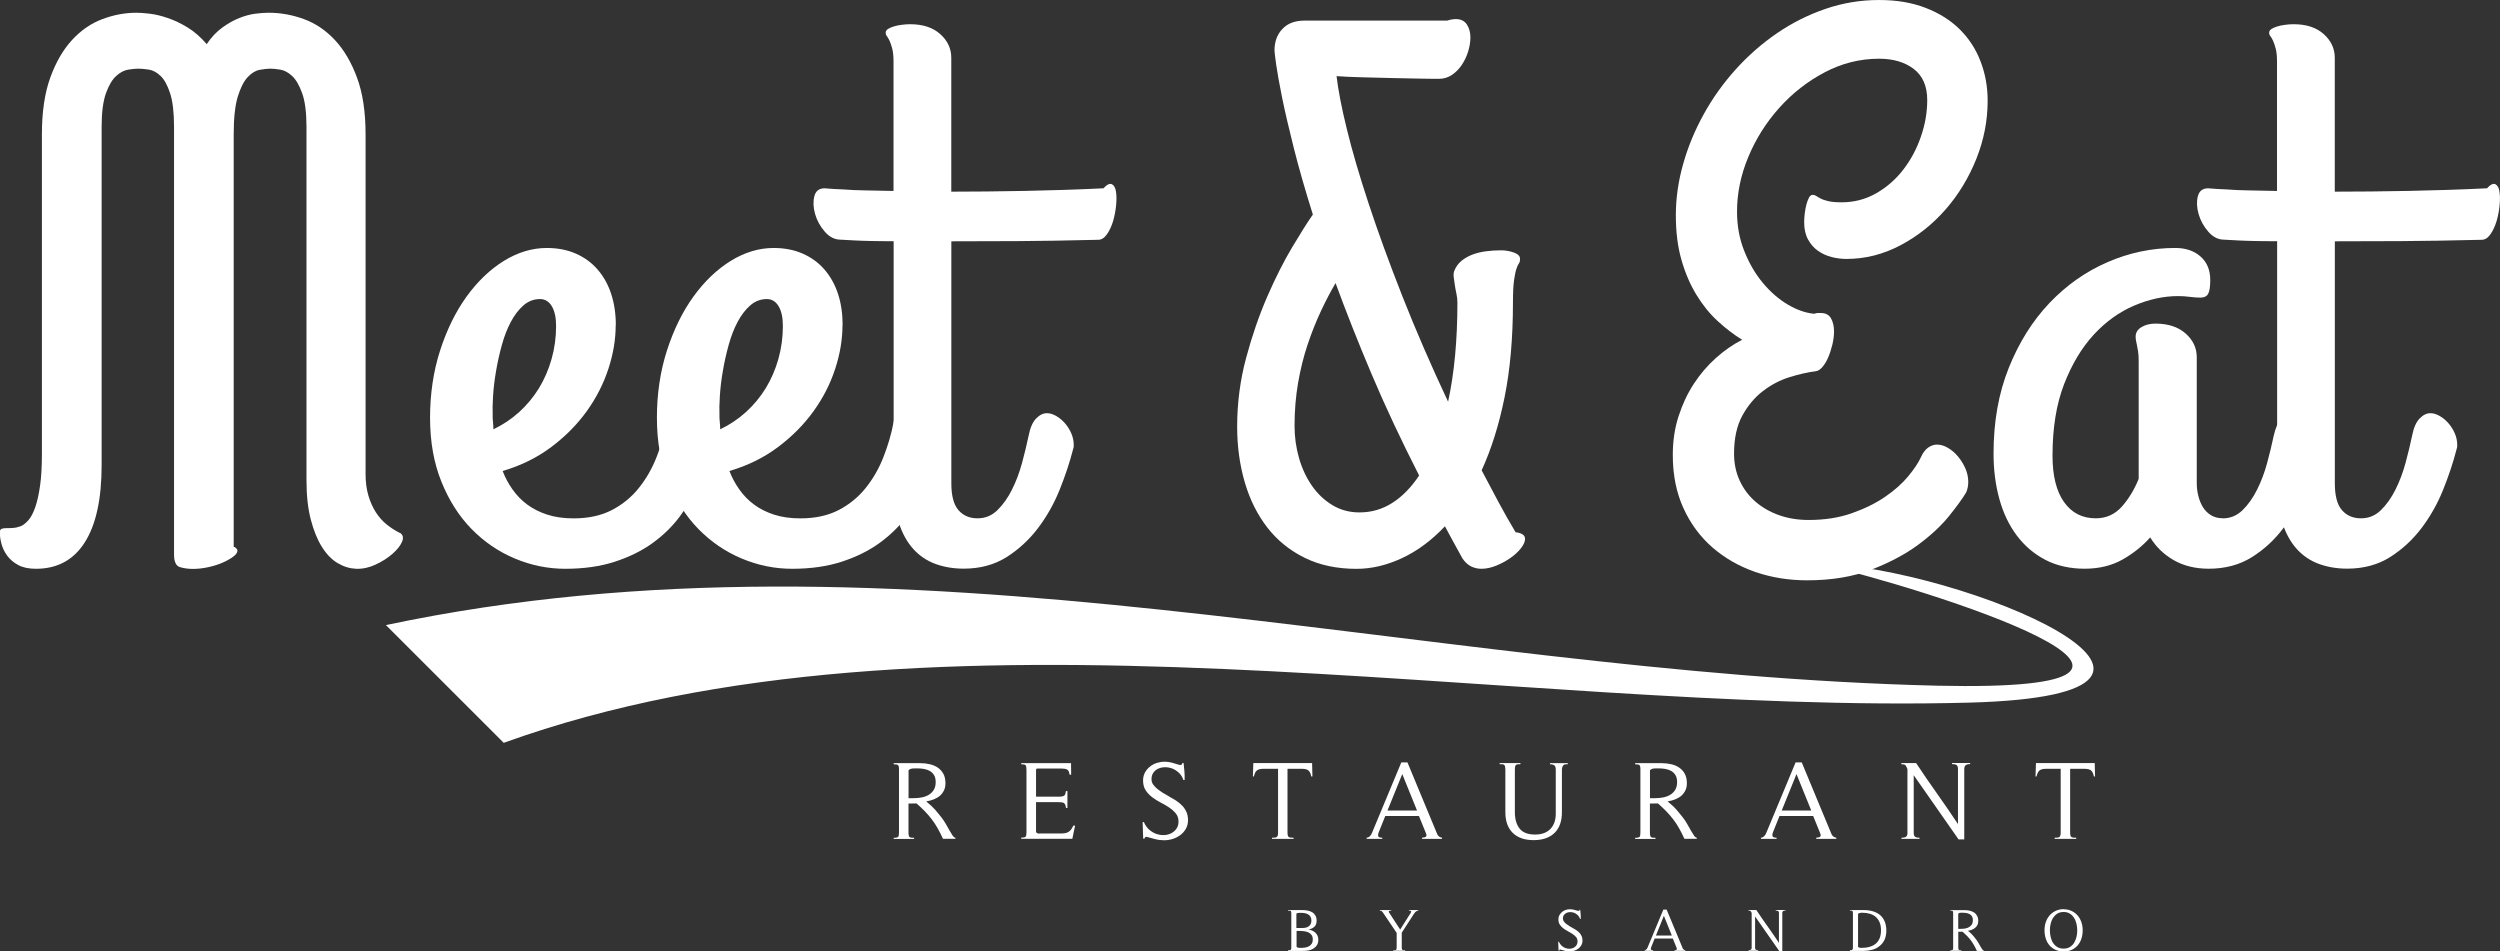
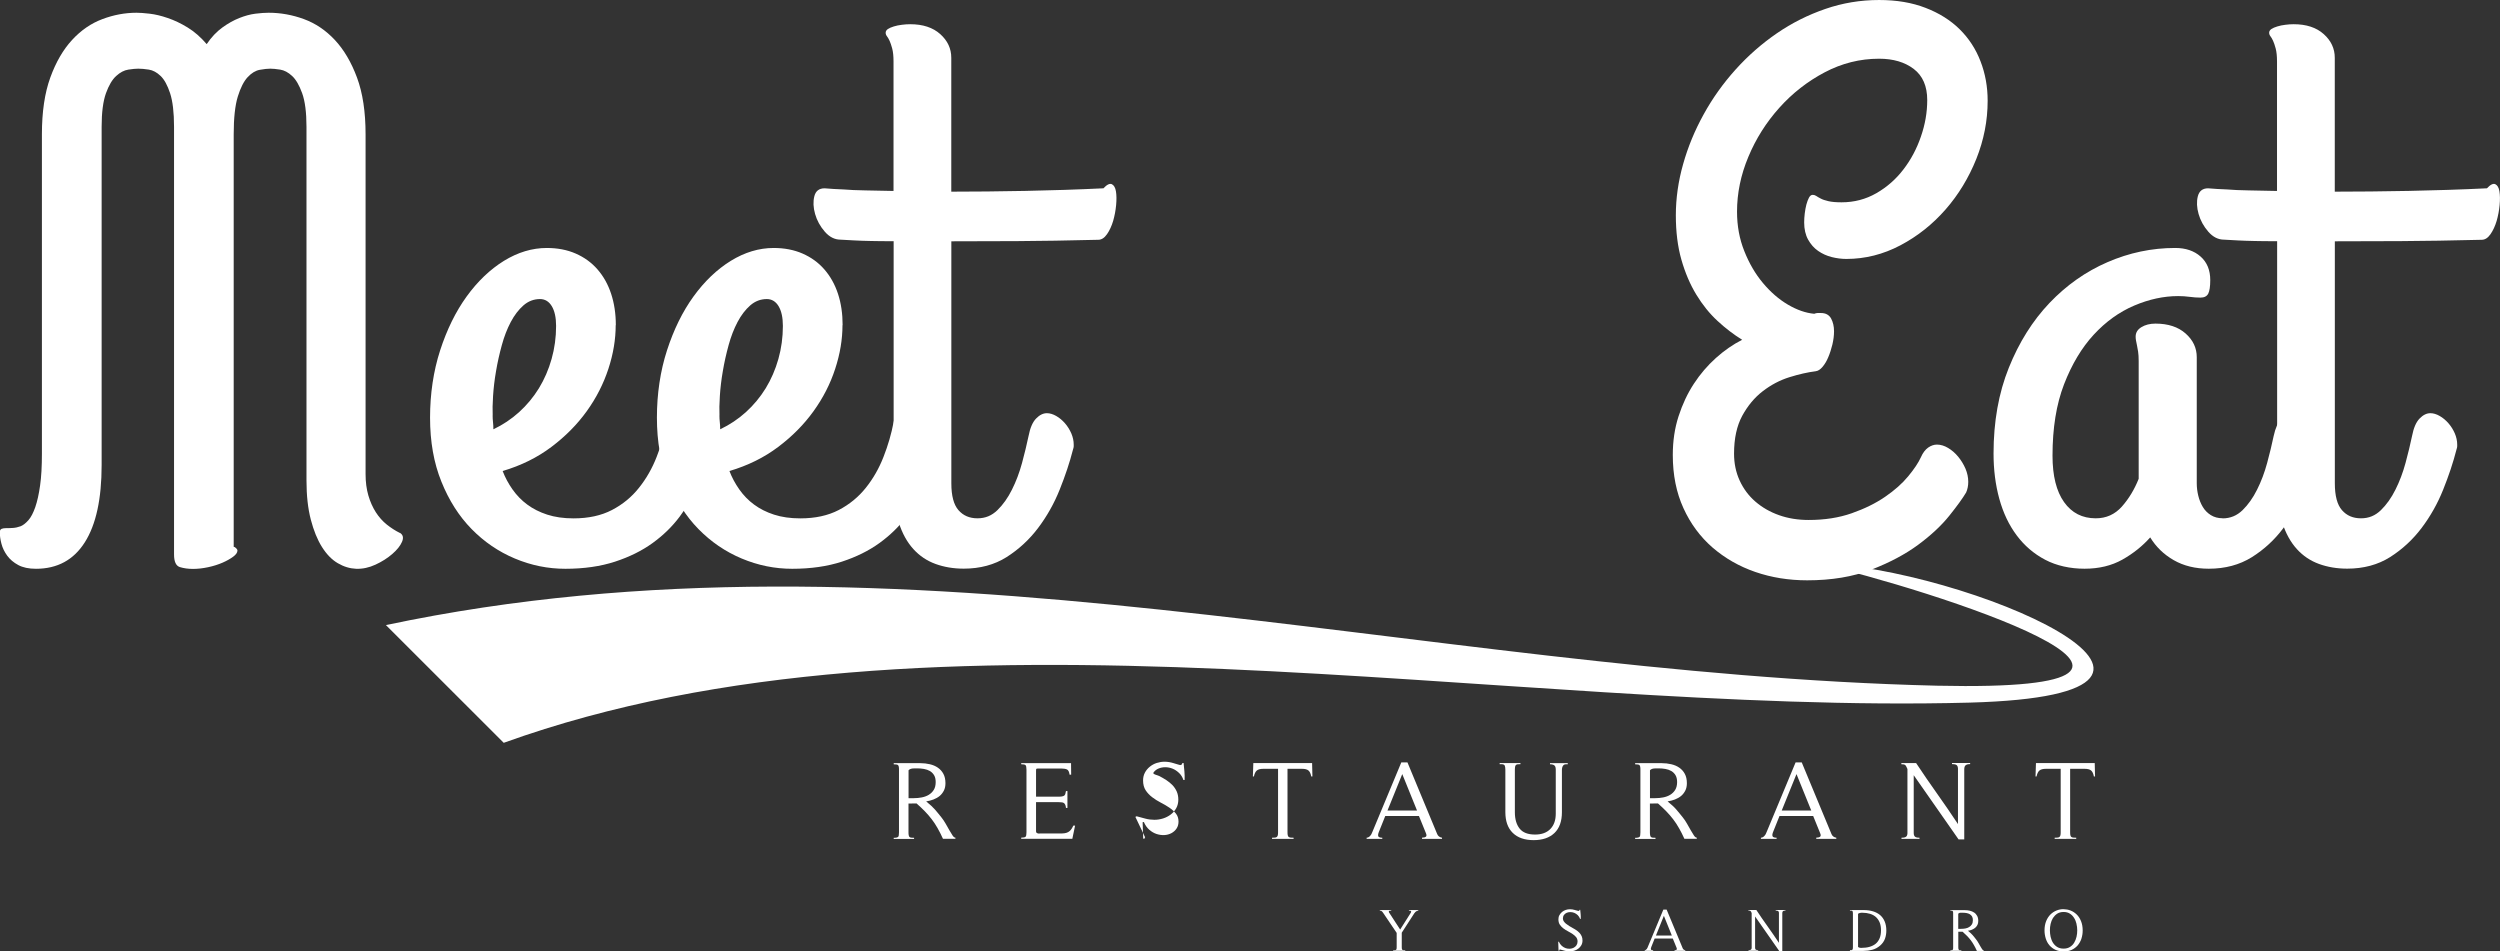
<svg xmlns="http://www.w3.org/2000/svg" id="Ebene_2" data-name="Ebene 2" viewBox="0 0 394.31 150.07">
  <rect x="0" y="0" width="394.31" height="150.07" fill="#333333" stroke="none" />
  <defs>
    <style>
      .cls-1 {
        fill: #fff;
        stroke-width: 0px;
      }
    </style>
  </defs>
  <g id="Ebene_1-2" data-name="Ebene 1">
    <g>
      <g>
        <path class="cls-1" d="M63.11,84.06c.47.31.57.78.29,1.41-.27.63-.78,1.26-1.53,1.91-.75.65-1.63,1.21-2.65,1.68-1.02.47-2.04.69-3.06.65-.98-.04-1.94-.33-2.88-.88-.94-.55-1.77-1.4-2.5-2.56-.73-1.16-1.31-2.6-1.76-4.32-.45-1.73-.68-3.78-.68-6.18V20c0-2.27-.23-4.04-.68-5.29-.45-1.25-.98-2.17-1.59-2.73-.61-.57-1.24-.9-1.88-1-.65-.1-1.17-.15-1.56-.15-.43,0-.98.06-1.65.18-.67.12-1.3.5-1.91,1.15-.61.65-1.13,1.67-1.56,3.06-.43,1.39-.65,3.38-.65,5.97v65.06c.12,0,.24.07.38.21.14.14.21.26.21.38,0,.31-.23.64-.68.97-.45.33-1.01.65-1.68.94-.67.29-1.42.53-2.26.71-.84.18-1.64.27-2.38.27-.78,0-1.48-.1-2.09-.29-.61-.2-.91-.86-.91-2V20c0-2.27-.21-4.04-.62-5.29-.41-1.25-.91-2.17-1.5-2.73-.59-.57-1.21-.9-1.85-1-.65-.1-1.21-.15-1.68-.15-.39,0-.91.05-1.56.15-.65.1-1.29.43-1.91,1-.63.57-1.17,1.48-1.62,2.73-.45,1.26-.68,3.02-.68,5.29v53.35c0,5.33-.88,9.39-2.65,12.18-1.76,2.78-4.33,4.18-7.71,4.18-1.14,0-2.07-.2-2.79-.59-.73-.39-1.3-.88-1.74-1.47-.43-.59-.74-1.22-.91-1.88-.18-.67-.26-1.27-.26-1.82,0-.27.09-.45.26-.53.18-.08.42-.12.73-.12s.67,0,1.06-.03c.39-.02.8-.11,1.24-.27.39-.16.79-.47,1.21-.94s.77-1.16,1.09-2.06c.31-.9.57-2.04.76-3.41.2-1.37.29-3.06.29-5.06V21.18c0-3.53.44-6.51,1.32-8.94.88-2.43,2.03-4.41,3.44-5.94s3.01-2.63,4.79-3.29c1.78-.67,3.58-1,5.38-1,.51,0,1.2.05,2.06.15.86.1,1.81.32,2.85.68,1.04.35,2.09.85,3.15,1.5s2.06,1.52,3,2.62c.74-1.1,1.57-1.97,2.47-2.62.9-.65,1.79-1.15,2.68-1.5.88-.35,1.73-.58,2.53-.68.8-.1,1.5-.15,2.09-.15,1.88,0,3.73.33,5.56,1,1.82.67,3.45,1.76,4.88,3.29,1.43,1.53,2.6,3.51,3.5,5.94.9,2.43,1.35,5.41,1.35,8.94v53.59c0,1.26.15,2.38.44,3.38.29,1,.69,1.88,1.18,2.65.49.76,1.07,1.41,1.73,1.94.67.53,1.35.97,2.06,1.32Z" />
        <path class="cls-1" d="M97.11,51.29c0,2.23-.38,4.53-1.15,6.88-.77,2.35-1.9,4.58-3.41,6.68-1.51,2.1-3.37,3.98-5.59,5.65-2.22,1.67-4.77,2.93-7.68,3.79.39,1.02.91,1.99,1.56,2.91.65.92,1.42,1.72,2.32,2.38.9.67,1.95,1.2,3.15,1.59,1.2.39,2.58.59,4.15.59,2.35,0,4.37-.44,6.06-1.32,1.69-.88,3.11-2.05,4.26-3.5,1.16-1.45,2.09-3.08,2.79-4.88.71-1.8,1.24-3.63,1.59-5.47.27-1.33.83-2.23,1.68-2.68.84-.45,1.71-.56,2.59-.32s1.65.74,2.29,1.5.91,1.68.79,2.73c-.16,1.22-.42,2.61-.79,4.18-.37,1.57-.93,3.16-1.68,4.76-.75,1.61-1.7,3.19-2.85,4.74-1.16,1.55-2.58,2.93-4.26,4.15-1.69,1.22-3.67,2.2-5.94,2.94-2.27.74-4.88,1.12-7.82,1.12-2.75,0-5.4-.54-7.97-1.62-2.57-1.08-4.84-2.63-6.82-4.65-1.98-2.02-3.57-4.51-4.76-7.47-1.2-2.96-1.79-6.32-1.79-10.09s.53-7.34,1.59-10.62c1.06-3.27,2.45-6.11,4.18-8.5,1.73-2.39,3.69-4.26,5.88-5.62,2.2-1.35,4.45-2.03,6.76-2.03,1.69,0,3.21.29,4.56.88,1.35.59,2.5,1.42,3.44,2.5.94,1.08,1.66,2.36,2.15,3.85.49,1.49.74,3.14.74,4.94ZM77.7,65.53c0,.35.02.71.06,1.06.04.35.06.73.06,1.12,1.49-.71,2.84-1.61,4.06-2.71,1.21-1.1,2.25-2.35,3.12-3.76.86-1.41,1.53-2.95,2-4.62.47-1.67.71-3.4.71-5.21,0-1.33-.23-2.37-.68-3.12-.45-.74-1.07-1.12-1.85-1.12-.98,0-1.85.33-2.62,1-.76.67-1.43,1.54-2,2.62-.57,1.08-1.04,2.29-1.41,3.65-.37,1.35-.68,2.72-.91,4.09-.24,1.37-.39,2.68-.47,3.91-.08,1.24-.1,2.26-.06,3.09Z" />
        <path class="cls-1" d="M132.88,51.29c0,2.23-.38,4.53-1.15,6.88-.76,2.35-1.9,4.58-3.41,6.68-1.51,2.1-3.37,3.98-5.59,5.65-2.22,1.67-4.77,2.93-7.68,3.79.39,1.02.91,1.99,1.56,2.91.65.92,1.42,1.72,2.32,2.38.9.67,1.95,1.2,3.15,1.59,1.2.39,2.58.59,4.15.59,2.35,0,4.37-.44,6.06-1.32s3.11-2.05,4.27-3.5c1.16-1.45,2.09-3.08,2.79-4.88.71-1.8,1.24-3.63,1.59-5.47.28-1.33.83-2.23,1.68-2.68.84-.45,1.71-.56,2.59-.32s1.65.74,2.29,1.5c.65.76.91,1.68.79,2.73-.16,1.22-.42,2.61-.79,4.18-.37,1.57-.93,3.16-1.68,4.76-.75,1.61-1.7,3.19-2.85,4.74-1.16,1.55-2.58,2.93-4.26,4.15-1.69,1.22-3.67,2.2-5.94,2.94-2.27.74-4.88,1.12-7.82,1.12-2.75,0-5.4-.54-7.97-1.62-2.57-1.08-4.84-2.63-6.82-4.65-1.98-2.02-3.57-4.51-4.76-7.47-1.2-2.96-1.79-6.32-1.79-10.09s.53-7.34,1.59-10.62c1.06-3.27,2.45-6.11,4.18-8.5,1.73-2.39,3.69-4.26,5.88-5.62,2.2-1.35,4.45-2.03,6.76-2.03,1.69,0,3.21.29,4.56.88,1.35.59,2.5,1.42,3.44,2.5.94,1.08,1.66,2.36,2.15,3.85.49,1.49.73,3.14.73,4.94ZM113.47,65.53c0,.35.02.71.06,1.06.04.35.06.73.06,1.12,1.49-.71,2.84-1.61,4.06-2.71,1.21-1.1,2.25-2.35,3.12-3.76.86-1.41,1.53-2.95,2-4.62.47-1.67.71-3.4.71-5.21,0-1.33-.23-2.37-.68-3.12-.45-.74-1.07-1.12-1.85-1.12-.98,0-1.85.33-2.62,1-.76.67-1.43,1.54-2,2.62-.57,1.08-1.04,2.29-1.41,3.65-.37,1.35-.68,2.72-.91,4.09-.24,1.37-.39,2.68-.47,3.91-.08,1.24-.1,2.26-.06,3.09Z" />
        <path class="cls-1" d="M130.05,29.7c.9.08,1.9.14,3,.18.94.08,2.08.13,3.41.15,1.33.02,2.82.05,4.47.09V9.71c0-.86-.07-1.55-.21-2.06-.14-.51-.27-.91-.41-1.21s-.27-.53-.41-.71c-.14-.18-.21-.36-.21-.56,0-.24.12-.43.35-.59.24-.16.55-.29.94-.41.39-.12.81-.21,1.26-.26.45-.06.89-.09,1.32-.09,2,0,3.58.52,4.74,1.56,1.16,1.04,1.74,2.28,1.74,3.73v21.12c3.69,0,7.58-.04,11.68-.12,4.1-.08,8.21-.21,12.32-.41.55-.59.99-.8,1.32-.65.33.16.55.53.65,1.12.1.59.11,1.31.03,2.18-.08.86-.24,1.7-.47,2.5-.24.8-.56,1.5-.97,2.09-.41.59-.87.88-1.38.88-4.82.12-9.09.19-12.79.21-3.71.02-7.17.03-10.38.03v38.17c0,1.96.37,3.37,1.12,4.23.75.86,1.74,1.29,3,1.29s2.26-.43,3.15-1.29c.88-.86,1.65-1.94,2.29-3.23.65-1.29,1.18-2.7,1.59-4.21.41-1.51.75-2.93,1.03-4.26.24-1.25.63-2.17,1.18-2.74.55-.57,1.12-.85,1.71-.85.47,0,.96.15,1.47.44s.97.68,1.38,1.15c.41.47.74,1,1,1.59.25.59.38,1.18.38,1.76v.29c0,.12-.04.29-.12.53-.51,2-1.21,4.1-2.09,6.29-.88,2.2-2.02,4.22-3.41,6.06-1.39,1.84-3.05,3.37-4.97,4.59-1.92,1.21-4.18,1.82-6.76,1.82-1.61,0-3.09-.25-4.44-.74-1.35-.49-2.52-1.27-3.5-2.35-.98-1.08-1.75-2.46-2.29-4.15-.55-1.69-.82-3.73-.82-6.12v-38.29c-1.33,0-2.52,0-3.56-.03-1.04-.02-1.91-.05-2.62-.09-.82-.04-1.55-.08-2.18-.12-.94,0-1.77-.42-2.5-1.26-.73-.84-1.24-1.77-1.53-2.79-.29-1.02-.33-1.95-.12-2.79.21-.84.75-1.26,1.62-1.26Z" />
-         <path class="cls-1" d="M239.01,83.94c1.02.12,1.53.47,1.53,1.06,0,.43-.22.92-.65,1.47-.43.55-.98,1.06-1.65,1.53s-1.41.87-2.23,1.21c-.82.33-1.61.5-2.35.5-.59,0-1.14-.13-1.65-.38-.51-.26-.96-.68-1.35-1.26-.47-.86-.94-1.71-1.41-2.56-.47-.84-.92-1.68-1.35-2.5-2.12,2.24-4.38,3.91-6.79,5.03-2.41,1.12-4.79,1.68-7.15,1.68-3.1,0-5.82-.58-8.18-1.74-2.35-1.16-4.31-2.74-5.88-4.76-1.57-2.02-2.76-4.39-3.56-7.12-.8-2.73-1.21-5.66-1.21-8.79,0-3.73.47-7.34,1.41-10.85.94-3.51,2.06-6.74,3.35-9.71,1.29-2.96,2.61-5.56,3.94-7.79s2.41-3.94,3.24-5.12c-1.22-3.88-2.22-7.37-3-10.47-.78-3.1-1.4-5.75-1.85-7.97-.45-2.22-.76-3.96-.94-5.24-.18-1.27-.26-2.01-.26-2.21,0-1.37.41-2.5,1.24-3.38s1.98-1.32,3.47-1.32h22.53c.24-.08.47-.14.71-.18.24-.04.45-.06.65-.06.78,0,1.36.28,1.74.85.37.57.56,1.25.56,2.03,0,.71-.12,1.44-.35,2.21s-.57,1.47-1,2.12c-.43.65-.95,1.18-1.56,1.59-.61.41-1.29.62-2.03.62-.63,0-1.62,0-2.97-.03-1.35-.02-2.82-.05-4.41-.09-1.59-.04-3.18-.08-4.76-.12-1.59-.04-2.93-.1-4.03-.18.24,2.12.77,4.9,1.62,8.35.84,3.45,2,7.4,3.47,11.85,1.47,4.45,3.24,9.31,5.32,14.59,2.08,5.27,4.47,10.79,7.18,16.56.98-4.51,1.47-9.72,1.47-15.65,0-.43-.05-.88-.15-1.35-.1-.47-.19-.94-.26-1.41-.08-.47-.14-.9-.18-1.29-.04-.39,0-.73.12-1,.24-.59.6-1.09,1.09-1.5.49-.41,1.07-.74,1.73-1,.67-.25,1.39-.43,2.18-.53.78-.1,1.57-.15,2.35-.15.71,0,1.38.12,2.03.35.65.24.97.57.97,1,0,.31-.06.55-.18.71-.12.16-.25.43-.38.82-.14.39-.26.99-.38,1.79-.12.8-.18,1.99-.18,3.56,0,5.61-.44,10.59-1.32,14.94-.88,4.35-2.09,8.2-3.62,11.53.86,1.65,1.73,3.27,2.59,4.88.86,1.61,1.78,3.24,2.76,4.88ZM214.42,80.82c1.88,0,3.61-.5,5.18-1.5,1.57-1,2.98-2.44,4.23-4.32-2.86-5.61-5.36-10.94-7.5-16-2.14-5.06-4.03-9.84-5.68-14.35-.78,1.33-1.56,2.81-2.32,4.44-.76,1.63-1.46,3.38-2.09,5.26-.63,1.88-1.13,3.89-1.5,6.03-.37,2.14-.56,4.4-.56,6.79,0,1.76.24,3.46.71,5.09.47,1.63,1.15,3.08,2.03,4.35.88,1.27,1.96,2.29,3.23,3.06s2.7,1.15,4.26,1.15Z" />
        <path class="cls-1" d="M310.09,77.7c-.51.86-1.38,2.07-2.62,3.62-1.24,1.55-2.87,3.08-4.91,4.59-2.04,1.51-4.51,2.82-7.41,3.94s-6.27,1.68-10.12,1.68c-2.9,0-5.63-.44-8.18-1.32-2.55-.88-4.79-2.17-6.74-3.85-1.94-1.69-3.47-3.75-4.59-6.21-1.12-2.45-1.68-5.24-1.68-8.38,0-2.2.3-4.24.91-6.12.61-1.88,1.41-3.59,2.41-5.12s2.16-2.88,3.47-4.06c1.31-1.18,2.7-2.14,4.15-2.88-1.33-.82-2.63-1.81-3.88-2.97-1.26-1.16-2.37-2.54-3.35-4.15-.98-1.61-1.76-3.44-2.35-5.5s-.88-4.4-.88-7.03.38-5.35,1.15-8.06c.76-2.71,1.84-5.32,3.24-7.85,1.39-2.53,3.07-4.88,5.03-7.06,1.96-2.18,4.13-4.08,6.5-5.71,2.37-1.63,4.92-2.91,7.65-3.85,2.72-.94,5.56-1.41,8.5-1.41,2.74,0,5.19.41,7.32,1.24,2.14.82,3.93,1.95,5.38,3.38,1.45,1.43,2.55,3.12,3.29,5.06.75,1.94,1.12,4.01,1.12,6.21,0,3.14-.6,6.2-1.79,9.18-1.2,2.98-2.81,5.64-4.85,7.97-2.04,2.33-4.41,4.22-7.12,5.65-2.71,1.43-5.55,2.15-8.53,2.15-.75,0-1.51-.1-2.29-.29-.79-.2-1.5-.52-2.15-.97-.65-.45-1.18-1.05-1.59-1.79-.41-.74-.62-1.65-.62-2.71,0-.43.03-.9.09-1.41.06-.51.15-.98.26-1.41.12-.43.25-.79.41-1.09.16-.29.35-.44.59-.44.2,0,.38.06.56.18s.41.26.71.41c.29.16.7.29,1.21.41.51.12,1.2.18,2.06.18,2,0,3.83-.48,5.5-1.44,1.67-.96,3.09-2.21,4.26-3.74,1.18-1.53,2.1-3.25,2.76-5.18.67-1.92,1-3.84,1-5.76,0-2.2-.71-3.83-2.12-4.91-1.41-1.08-3.24-1.62-5.47-1.62-3.02,0-5.88.72-8.59,2.15-2.71,1.43-5.09,3.29-7.15,5.59s-3.69,4.87-4.88,7.73c-1.2,2.86-1.79,5.75-1.79,8.65,0,2.24.38,4.31,1.15,6.23.76,1.92,1.74,3.6,2.94,5.03,1.2,1.43,2.51,2.57,3.94,3.41,1.43.84,2.81,1.32,4.15,1.44.2-.08.37-.12.53-.12h.53c.74,0,1.27.29,1.59.85.31.57.47,1.25.47,2.03,0,.67-.09,1.36-.26,2.09-.18.73-.39,1.39-.65,2-.25.61-.56,1.12-.91,1.53-.35.41-.71.64-1.06.68-1.26.16-2.64.47-4.15.94-1.51.47-2.91,1.21-4.21,2.21s-2.37,2.29-3.24,3.88c-.86,1.59-1.29,3.58-1.29,5.97,0,1.53.29,2.94.88,4.23.59,1.29,1.41,2.4,2.47,3.32,1.06.92,2.3,1.64,3.74,2.15,1.43.51,2.99.76,4.68.76,2.51,0,4.77-.35,6.79-1.06,2.02-.71,3.77-1.57,5.26-2.59,1.49-1.02,2.71-2.1,3.65-3.24.94-1.14,1.61-2.14,2-3,.31-.71.7-1.21,1.15-1.53.45-.31.91-.47,1.38-.47.59,0,1.18.18,1.76.53.59.35,1.12.81,1.59,1.38.47.57.85,1.2,1.15,1.88.29.69.44,1.38.44,2.09,0,.63-.12,1.2-.35,1.71Z" />
        <path class="cls-1" d="M350.55,81.76c1.22,0,2.26-.43,3.15-1.29.88-.86,1.65-1.94,2.29-3.23.65-1.29,1.18-2.7,1.59-4.21.41-1.51.75-2.93,1.03-4.26.27-1.25.68-2.17,1.21-2.74.53-.57,1.11-.85,1.74-.85.47,0,.95.15,1.44.44.49.29.94.68,1.35,1.15s.74,1,1,1.59c.25.59.38,1.18.38,1.76v.29c0,.12-.04.29-.12.53-.51,2-1.21,4.1-2.09,6.29-.88,2.2-2.01,4.22-3.38,6.06-1.37,1.84-3.03,3.37-4.97,4.59-1.94,1.21-4.21,1.82-6.79,1.82-2.12,0-3.96-.45-5.53-1.35-1.57-.9-2.8-2.1-3.71-3.59-1.22,1.37-2.68,2.54-4.38,3.5-1.71.96-3.7,1.44-5.97,1.44s-4.42-.47-6.21-1.41c-1.79-.94-3.29-2.23-4.5-3.85-1.22-1.63-2.13-3.55-2.74-5.76-.61-2.21-.91-4.6-.91-7.15,0-5.02.8-9.53,2.41-13.53,1.61-4,3.74-7.4,6.41-10.21,2.67-2.8,5.71-4.95,9.15-6.44,3.43-1.49,6.99-2.24,10.68-2.24,1.65,0,2.98.45,4,1.35,1.02.9,1.53,2.14,1.53,3.71,0,1.02-.11,1.74-.32,2.15-.22.41-.62.62-1.21.62-.55,0-1.12-.04-1.71-.12-.59-.08-1.2-.12-1.82-.12-2.28,0-4.59.5-6.94,1.5-2.35,1-4.48,2.53-6.38,4.59-1.9,2.06-3.46,4.67-4.68,7.82-1.22,3.16-1.82,6.91-1.82,11.26,0,3.18.61,5.62,1.82,7.32,1.21,1.71,2.88,2.56,5,2.56,1.65,0,3.02-.62,4.12-1.85,1.1-1.24,1.98-2.7,2.65-4.38v-18.59c0-.59-.03-1.08-.09-1.47-.06-.39-.12-.73-.18-1-.06-.27-.11-.52-.15-.74-.04-.21-.06-.42-.06-.62,0-.63.3-1.13.91-1.5.61-.37,1.34-.56,2.21-.56,2,0,3.59.52,4.76,1.56,1.18,1.04,1.76,2.29,1.76,3.74v19.88c0,.67.08,1.32.24,1.97.16.65.39,1.23.71,1.76.31.53.74.96,1.26,1.29.53.33,1.15.5,1.85.5Z" />
        <path class="cls-1" d="M348.26,29.7c.9.08,1.9.14,3,.18.94.08,2.08.13,3.41.15,1.33.02,2.82.05,4.47.09V9.71c0-.86-.07-1.55-.21-2.06-.14-.51-.27-.91-.41-1.21s-.27-.53-.41-.71c-.14-.18-.21-.36-.21-.56,0-.24.12-.43.35-.59.24-.16.55-.29.94-.41.39-.12.81-.21,1.26-.26.45-.06.89-.09,1.32-.09,2,0,3.58.52,4.74,1.56,1.16,1.04,1.74,2.28,1.74,3.73v21.12c3.69,0,7.58-.04,11.68-.12,4.1-.08,8.21-.21,12.32-.41.55-.59.99-.8,1.32-.65.33.16.55.53.65,1.12.1.59.11,1.31.03,2.18-.08.86-.24,1.7-.47,2.5-.24.8-.56,1.5-.97,2.09-.41.59-.87.88-1.38.88-4.82.12-9.09.19-12.79.21-3.71.02-7.17.03-10.38.03v38.17c0,1.96.37,3.37,1.12,4.23.75.86,1.74,1.29,3,1.29s2.26-.43,3.15-1.29c.88-.86,1.65-1.94,2.29-3.23.65-1.29,1.18-2.7,1.59-4.21.41-1.51.75-2.93,1.03-4.26.24-1.25.63-2.17,1.18-2.74.55-.57,1.12-.85,1.71-.85.47,0,.96.15,1.47.44s.97.68,1.38,1.15c.41.47.74,1,1,1.59.25.59.38,1.18.38,1.76v.29c0,.12-.04.29-.12.53-.51,2-1.21,4.1-2.09,6.29-.88,2.2-2.02,4.22-3.41,6.06-1.39,1.84-3.05,3.37-4.97,4.59-1.92,1.21-4.18,1.82-6.76,1.82-1.61,0-3.09-.25-4.44-.74-1.35-.49-2.52-1.27-3.5-2.35-.98-1.08-1.75-2.46-2.29-4.15-.55-1.69-.82-3.73-.82-6.12v-38.29c-1.33,0-2.52,0-3.56-.03-1.04-.02-1.91-.05-2.62-.09-.82-.04-1.55-.08-2.18-.12-.94,0-1.77-.42-2.5-1.26-.73-.84-1.24-1.77-1.53-2.79-.29-1.02-.33-1.95-.12-2.79.22-.84.76-1.26,1.62-1.26Z" />
      </g>
      <path class="cls-1" d="M79.45,117.16c68.1-24.56,157.54-4.38,231.17-6.34,46.37-1.25-1.2-21.44-24.04-21.98,0,0,3.51.08,0,0,17.27,3.91,69.22,20.45,18.93,19.31-82.18-1.96-163.07-26.84-244.64-9.56l18.58,18.57Z" />
      <g>
        <g>
          <path class="cls-1" d="M148.73,132.3c-.28-.62-.56-1.18-.85-1.68-.28-.5-.59-.97-.92-1.4-.33-.43-.69-.85-1.08-1.25-.39-.4-.83-.82-1.32-1.25l-1.27.02v4.53c0,.2.01.36.04.48.02.12.06.21.12.26.06.06.15.09.26.11.12.01.27.02.46.02v.18h-3.21v-.18c.18,0,.32,0,.43-.03s.2-.06.26-.11c.06-.06.1-.14.11-.26.02-.11.03-.27.03-.47v-9.86c0-.19,0-.34-.03-.46-.02-.12-.06-.21-.11-.26-.06-.06-.14-.1-.26-.11s-.26-.03-.43-.03v-.18h4.21c.52,0,1.01.06,1.49.17s.9.29,1.26.54c.36.25.66.57.87.97.22.4.33.89.33,1.48,0,.45-.08.84-.25,1.17s-.39.62-.67.85c-.28.23-.61.41-.97.55-.36.14-.75.24-1.15.3.34.28.62.52.83.72.21.2.4.39.56.57.16.18.31.37.47.56.15.19.34.42.55.68.23.29.46.63.67,1,.21.37.41.72.59,1.04.18.32.35.6.5.82.15.22.3.33.44.33v.18h-1.98ZM143.3,125.89h.85c.42,0,.84-.04,1.24-.12.41-.08.77-.21,1.1-.41s.59-.46.79-.78.3-.74.3-1.23c0-.43-.08-.79-.25-1.08-.17-.28-.39-.5-.66-.66-.28-.16-.59-.27-.94-.33-.35-.06-.71-.09-1.08-.09h-.35c-.12,0-.24,0-.37.02s-.25.04-.36.09c-.11.05-.2.11-.27.19v4.39Z" />
          <path class="cls-1" d="M169.11,132.3h-8.04v-.18c.36,0,.59-.05.69-.15s.14-.34.14-.71v-9.86c0-.38-.05-.61-.14-.71-.09-.1-.32-.15-.69-.15v-.18h7.86l.02,1.82h-.25c-.06-.45-.2-.72-.41-.82-.22-.1-.53-.15-.94-.15h-3.56c-.2,0-.31.02-.34.06s-.04.16-.04.34v4.04h3.58c.19,0,.35,0,.49-.03s.26-.06.34-.11c.09-.06.16-.15.2-.26s.08-.28.11-.48h.23v2.66h-.23c-.02-.21-.06-.38-.11-.49-.05-.12-.12-.21-.2-.27s-.2-.11-.33-.12-.3-.03-.5-.03h-3.58v4.6c0,.11.03.19.1.24s.14.08.23.1.18.02.28,0c.1,0,.19,0,.26,0h2.91c.28,0,.53-.01.73-.04.21-.03.39-.09.56-.18.17-.09.31-.22.44-.38.13-.16.25-.37.37-.64h.28l-.44,2.1Z" />
-           <path class="cls-1" d="M180.61,132.06c-.06.05-.09.13-.09.22h-.21l-.09-2.57.04-.05h.16c.21.5.5.91.86,1.22.36.31.74.53,1.14.66.4.13.8.19,1.22.17.41-.02.78-.12,1.12-.3.33-.18.61-.42.81-.73.21-.31.31-.68.31-1.1,0-.5-.14-.93-.42-1.27-.28-.34-.62-.65-1.03-.93-.41-.28-.86-.54-1.35-.79-.49-.25-.94-.54-1.35-.85-.41-.31-.76-.68-1.03-1.09s-.41-.94-.41-1.56c0-.46.1-.87.29-1.23s.45-.67.77-.93.68-.46,1.08-.59c.41-.13.82-.2,1.24-.2.25,0,.49.02.73.06s.48.1.71.17c.02.01.09.03.19.06.11.03.22.06.34.1s.24.07.34.1.16.04.18.04c.2-.02.31-.13.33-.33h.19c.05.44.09.88.13,1.34.04.46.05.91.03,1.34h-.19c-.15-.45-.38-.82-.69-1.11s-.64-.52-1.01-.67c-.37-.15-.76-.23-1.16-.23s-.74.07-1.07.21-.59.35-.79.63c-.21.28-.31.63-.31,1.04,0,.32.08.6.26.84.17.24.37.46.61.66.31.25.63.48.97.69s.69.41,1.04.6l-.12-.05c.39.2.76.42,1.12.65.36.24.68.5.96.79.28.29.5.63.67,1,.16.37.25.8.25,1.28s-.11.96-.33,1.35c-.22.39-.51.73-.87,1-.36.27-.76.48-1.21.62-.45.14-.9.21-1.36.21-.49,0-.96-.06-1.41-.18-.45-.12-.91-.24-1.38-.37-.08.01-.15.04-.21.1Z" />
+           <path class="cls-1" d="M180.61,132.06c-.06.05-.09.13-.09.22h-.21l-.09-2.57.04-.05h.16c.21.5.5.91.86,1.22.36.31.74.53,1.14.66.4.13.8.19,1.22.17.41-.02.78-.12,1.12-.3.33-.18.61-.42.81-.73.21-.31.31-.68.31-1.1,0-.5-.14-.93-.42-1.27-.28-.34-.62-.65-1.03-.93-.41-.28-.86-.54-1.35-.79-.49-.25-.94-.54-1.35-.85-.41-.31-.76-.68-1.03-1.09s-.41-.94-.41-1.56c0-.46.1-.87.29-1.23s.45-.67.77-.93.68-.46,1.08-.59c.41-.13.82-.2,1.24-.2.25,0,.49.02.73.06s.48.1.71.17c.02.01.09.03.19.06.11.03.22.06.34.1s.24.07.34.1.16.04.18.04c.2-.02.31-.13.33-.33h.19c.05.44.09.88.13,1.34.04.46.05.91.03,1.34h-.19c-.15-.45-.38-.82-.69-1.11s-.64-.52-1.01-.67c-.37-.15-.76-.23-1.16-.23s-.74.07-1.07.21-.59.35-.79.63s.69.41,1.04.6l-.12-.05c.39.2.76.42,1.12.65.36.24.68.5.96.79.28.29.5.63.67,1,.16.37.25.8.25,1.28s-.11.96-.33,1.35c-.22.39-.51.73-.87,1-.36.27-.76.48-1.21.62-.45.14-.9.21-1.36.21-.49,0-.96-.06-1.41-.18-.45-.12-.91-.24-1.38-.37-.08.01-.15.04-.21.1Z" />
          <path class="cls-1" d="M206.82,122.48c-.09-.47-.24-.79-.45-.96-.21-.17-.54-.26-1.01-.26h-2.29v10c0,.21.01.37.04.48.02.11.07.2.14.26.07.06.17.09.29.11.12.01.29.02.49.02v.18h-3.4v-.18c.19,0,.34,0,.47-.02.12-.01.22-.05.29-.11.07-.06.12-.14.15-.26.03-.11.04-.27.04-.48v-10h-2.33c-.46,0-.8.09-1.01.26-.22.18-.37.49-.47.95h-.16l.07-2.12h9.27l.05,2.12h-.18Z" />
          <path class="cls-1" d="M224.29,132.3v-.18c.27,0,.47-.05.6-.15.13-.1.13-.3,0-.59l-1.09-2.68h-5.31l-.99,2.47c-.13.31-.17.54-.12.71.05.16.27.25.64.25v.18h-2.47v-.18c.14-.01.26-.05.36-.12.1-.07.19-.15.26-.25.08-.09.14-.2.19-.32.05-.12.1-.23.15-.35l4.51-10.84h.97l4.69,11.3c.13.32.38.51.76.58v.18h-3.17ZM221.17,122.09l-2.33,5.75h4.66l-2.33-5.75Z" />
          <path class="cls-1" d="M247,120.54c-.18,0-.31.05-.41.15-.09.1-.16.22-.19.36-.04.14-.05.29-.05.46v6.61c0,1.42-.39,2.51-1.17,3.26-.78.75-1.88,1.13-3.29,1.13s-2.52-.38-3.3-1.15c-.78-.76-1.16-1.86-1.16-3.28v-6.68c0-.26-.03-.47-.09-.63-.06-.16-.24-.24-.55-.24h-.26v-.18h3.28v.18c-.19,0-.34,0-.45.02-.11.01-.2.05-.26.11-.07.06-.11.15-.13.26-.02.12-.04.28-.04.48v6.72c0,1.08.25,1.94.75,2.57.5.63,1.31.94,2.44.94,1.03,0,1.84-.29,2.41-.88.57-.59.85-1.39.85-2.42v-6.98c0-.18-.03-.32-.08-.44s-.14-.21-.27-.27c-.13-.06-.32-.1-.56-.1v-.18h2.8v.18h-.26Z" />
          <path class="cls-1" d="M265.67,132.3c-.28-.62-.56-1.18-.85-1.68-.28-.5-.59-.97-.92-1.4-.33-.43-.69-.85-1.08-1.25-.39-.4-.83-.82-1.32-1.25l-1.27.02v4.53c0,.2.01.36.04.48.02.12.06.21.12.26.06.06.15.09.26.11.12.01.27.02.46.02v.18h-3.21v-.18c.18,0,.32,0,.43-.03.11-.02.2-.06.26-.11.06-.06.1-.14.11-.26.02-.11.03-.27.03-.47v-9.86c0-.19,0-.34-.03-.46-.02-.12-.06-.21-.11-.26-.06-.06-.14-.1-.26-.11-.11-.02-.26-.03-.43-.03v-.18h4.21c.52,0,1.01.06,1.49.17.48.11.9.29,1.26.54.36.25.66.57.87.97.22.4.33.89.33,1.48,0,.45-.08.84-.25,1.17-.17.33-.39.62-.67.85-.28.23-.61.41-.97.55-.37.14-.75.24-1.15.3.34.28.62.52.83.72.21.2.4.39.55.57.16.18.31.37.47.56.15.19.33.42.55.68.24.29.46.63.67,1,.21.37.41.72.59,1.04.18.32.35.6.5.82.15.22.3.33.44.33v.18h-1.97ZM260.24,125.89h.85c.42,0,.84-.04,1.24-.12.41-.08.77-.21,1.1-.41s.59-.46.79-.78c.2-.33.3-.74.3-1.23,0-.43-.08-.79-.25-1.08-.17-.28-.39-.5-.66-.66-.28-.16-.59-.27-.94-.33-.35-.06-.71-.09-1.08-.09h-.35c-.12,0-.24,0-.37.02-.13.01-.25.04-.36.09-.11.05-.2.11-.27.19v4.39Z" />
          <path class="cls-1" d="M286.47,132.3v-.18c.27,0,.47-.05.6-.15.13-.1.13-.3,0-.59l-1.09-2.68h-5.31l-.99,2.47c-.13.31-.17.54-.11.71.05.16.27.25.64.25v.18h-2.47v-.18c.14-.01.26-.05.36-.12s.19-.15.26-.25c.08-.09.14-.2.19-.32.05-.12.1-.23.15-.35l4.51-10.84h.97l4.69,11.3c.13.32.38.51.76.58v.18h-3.17ZM283.35,122.09l-2.33,5.75h4.66l-2.33-5.75Z" />
          <path class="cls-1" d="M310.17,120.62c-.13.05-.22.13-.27.24s-.08.24-.09.41c0,.17,0,.36,0,.58v10.54h-.9l-7.07-10.12v8.59c0,.22,0,.42,0,.57,0,.16.04.29.09.4.05.11.14.18.27.23.13.05.31.07.55.07v.18h-2.84v-.18c.25,0,.43-.02.56-.07.13-.05.22-.12.28-.22.06-.1.09-.23.1-.39,0-.16,0-.36,0-.59v-9.57c-.07-.15-.13-.28-.18-.38-.05-.1-.1-.18-.16-.23s-.13-.09-.22-.11c-.09-.02-.22-.03-.4-.03v-.18h2.33c1.08,1.63,2.18,3.24,3.3,4.81,1.12,1.58,2.22,3.18,3.3,4.81v-8.15c0-.24,0-.43,0-.6,0-.16-.04-.3-.09-.41-.05-.11-.15-.18-.28-.23-.13-.05-.33-.07-.57-.07v-.18h2.86v.18c-.25,0-.43.03-.56.08Z" />
          <path class="cls-1" d="M330.26,122.48c-.09-.47-.24-.79-.45-.96-.21-.17-.54-.26-1.01-.26h-2.29v10c0,.21.01.37.04.48.02.11.07.2.14.26.07.06.17.09.29.11.12.01.29.02.49.02v.18h-3.4v-.18c.19,0,.34,0,.47-.02.12-.01.22-.05.29-.11.07-.06.12-.14.15-.26.03-.11.04-.27.04-.48v-10h-2.33c-.46,0-.8.09-1.01.26-.22.18-.37.49-.47.95h-.16l.07-2.12h9.27l.05,2.12h-.18Z" />
        </g>
        <g>
-           <path class="cls-1" d="M203.16,149.86c.1,0,.18,0,.25,0,.07,0,.12-.02.16-.05.04-.03.06-.07.08-.14.02-.06.02-.15.02-.27v-5.31c0-.11,0-.2-.02-.27-.02-.06-.04-.11-.09-.14-.04-.03-.09-.05-.16-.05-.07,0-.15,0-.25,0v-.09h2.23c.28,0,.55.02.83.07.27.05.51.13.73.26.21.12.38.29.52.51.13.22.2.49.2.82,0,.42-.11.73-.33.95-.22.21-.53.37-.93.46.21.04.41.1.59.18.19.09.35.2.49.33.14.13.25.29.33.47.08.18.12.38.12.61,0,.34-.07.62-.2.84s-.32.41-.54.55c-.22.14-.47.24-.75.3-.28.06-.57.09-.85.09h-2.42v-.09ZM204.48,149.29c.03.06.08.11.14.14s.13.05.21.06.15.01.23.01h.2c.21,0,.43-.02.65-.06.22-.04.41-.11.58-.21.17-.1.31-.24.41-.4s.16-.38.16-.64c0-.3-.06-.54-.19-.71-.13-.18-.29-.31-.49-.41-.2-.09-.42-.16-.67-.19-.25-.03-.49-.05-.73-.05h-.48v2.45ZM204.49,146.37h.91c.2,0,.38-.02.56-.06.18-.04.33-.11.46-.21.13-.09.24-.22.31-.37s.11-.34.11-.56-.05-.42-.14-.57-.21-.28-.36-.37-.31-.16-.5-.19c-.19-.04-.38-.06-.58-.06-.05,0-.11,0-.19,0-.08,0-.15,0-.23,0-.08,0-.15.02-.21.04-.07.02-.12.05-.16.1v2.26Z" />
          <path class="cls-1" d="M223.1,144l-2.01,3.11v2.29c0,.11,0,.2.02.27.02.06.05.11.09.14.04.03.1.05.17.05.07,0,.16,0,.27,0v.09h-1.9v-.09c.11,0,.2,0,.27,0,.07,0,.12-.02.17-.05.04-.03.07-.07.09-.14.02-.06.02-.15.02-.27v-2.26l-2.1-3.11c-.08-.13-.16-.22-.23-.29-.07-.07-.18-.11-.33-.11v-.09h1.8v.09c-.08,0-.14,0-.2.01-.06,0-.11.03-.14.05-.03.03-.05.06-.04.11,0,.05.03.12.09.2l1.7,2.61,1.68-2.65c.04-.07.06-.13.06-.17,0-.04-.03-.08-.06-.1-.03-.03-.07-.04-.13-.05s-.11-.01-.17-.01v-.09h1.48v.09c-.25.03-.45.15-.59.38Z" />
          <path class="cls-1" d="M245.98,149.83s-.05.07-.05.12h-.11l-.05-1.39.02-.03h.09c.11.27.27.49.46.66.19.17.4.28.61.36.21.07.43.1.66.09s.42-.07.6-.16.33-.23.44-.39c.11-.17.17-.37.17-.59,0-.27-.08-.5-.22-.68-.15-.18-.33-.35-.56-.5s-.46-.29-.73-.43c-.26-.14-.51-.29-.73-.46-.22-.17-.41-.36-.56-.59-.15-.22-.22-.5-.22-.84,0-.25.05-.47.16-.66s.24-.36.41-.5c.17-.14.37-.25.58-.32.22-.07.44-.11.67-.11.13,0,.26.01.39.03s.26.05.38.09c.01,0,.05.02.1.03.06.02.12.03.19.05.07.02.13.04.19.05.06.02.09.02.09.02.11-.01.17-.07.18-.18h.1c.03.23.05.47.07.72.02.25.03.49.01.72h-.1c-.08-.24-.21-.44-.37-.6-.17-.16-.35-.28-.55-.36-.2-.08-.41-.12-.62-.12s-.4.04-.57.11c-.17.08-.32.19-.43.34-.11.15-.17.34-.17.56,0,.17.05.32.14.45s.2.25.33.36c.16.13.34.26.52.37.18.11.37.22.56.32l-.07-.03c.21.11.41.22.6.35s.37.27.52.43c.15.16.27.34.36.54.09.2.13.43.13.69,0,.27-.06.51-.18.73s-.28.39-.47.54c-.19.15-.41.26-.65.33-.24.08-.48.11-.73.11-.27,0-.52-.03-.76-.1-.24-.06-.49-.13-.74-.2-.04,0-.08.02-.11.05Z" />
          <path class="cls-1" d="M264.11,149.96v-.09c.15,0,.25-.03.32-.08s.07-.16,0-.32l-.59-1.44h-2.86l-.53,1.33c-.07.17-.09.29-.06.38.03.09.14.13.35.13v.09h-1.33v-.09c.08,0,.14-.03.19-.07s.1-.08.14-.13c.04-.05.08-.11.1-.17.03-.06.06-.13.08-.19l2.43-5.84h.52l2.53,6.09c.07.17.21.28.41.31v.09h-1.71ZM262.43,144.46l-1.25,3.1h2.51l-1.25-3.1Z" />
          <path class="cls-1" d="M281.31,143.66c-.07.03-.12.07-.15.13-.03.06-.04.13-.05.22,0,.09,0,.19,0,.31v5.68h-.48l-3.81-5.45v4.63c0,.12,0,.22,0,.31,0,.09.02.16.05.21.03.06.08.1.15.12.07.03.17.04.29.04v.09h-1.53v-.09c.13,0,.23-.01.3-.04s.12-.07.15-.12c.03-.05.05-.12.05-.21,0-.08,0-.19,0-.32v-5.16c-.04-.08-.07-.15-.09-.2s-.05-.09-.09-.12c-.03-.03-.07-.05-.12-.06-.05,0-.12-.01-.21-.01v-.09h1.25c.58.88,1.17,1.75,1.78,2.59s1.19,1.71,1.78,2.59v-4.39c0-.13,0-.23,0-.32,0-.09-.02-.16-.05-.22-.03-.06-.08-.1-.15-.12s-.18-.04-.31-.04v-.09h1.54v.09c-.13,0-.23.01-.3.04Z" />
          <path class="cls-1" d="M291.78,149.86c.1,0,.17,0,.24,0,.06,0,.11-.03.14-.06.03-.03.05-.08.07-.14s.02-.15.02-.26v-5.31c0-.11,0-.19-.02-.26-.01-.06-.04-.11-.07-.14s-.08-.05-.14-.06c-.06,0-.14,0-.24,0v-.09h2.2c.53,0,1.01.07,1.44.2s.81.33,1.12.59c.31.27.55.6.72,1.01.17.41.26.88.26,1.43,0,.46-.07.89-.22,1.3-.15.4-.4.76-.76,1.07-.37.32-.78.54-1.23.66s-.92.18-1.4.18h-2.13v-.09ZM293.05,149.27c0,.06.02.1.07.13.04.03.1.06.16.07.06.02.13.03.19.03s.11,0,.14,0c.46,0,.88-.05,1.26-.16s.7-.27.97-.49c.27-.22.47-.51.62-.86.15-.35.22-.77.22-1.27,0-.47-.07-.88-.21-1.22-.14-.34-.34-.63-.59-.86-.26-.23-.57-.4-.93-.51-.36-.11-.77-.17-1.22-.17-.11,0-.23,0-.35.03-.12.02-.23.07-.32.14v5.13Z" />
          <path class="cls-1" d="M311.79,149.96c-.15-.34-.3-.64-.46-.91-.15-.27-.32-.52-.49-.75-.18-.23-.37-.46-.58-.67s-.45-.44-.71-.67h-.68v2.45c0,.11,0,.19.02.26s.04.11.07.14.08.05.14.06c.06,0,.15,0,.25,0v.09h-1.73v-.09c.09,0,.17,0,.23-.01.06,0,.11-.03.14-.06.03-.03.05-.08.06-.14,0-.06.01-.14.01-.25v-5.31c0-.1,0-.18-.01-.25,0-.06-.03-.11-.06-.14s-.08-.05-.14-.06c-.06,0-.14-.01-.23-.01v-.09h2.27c.28,0,.55.03.8.09.26.06.48.16.68.29.2.13.35.31.47.52.12.22.18.48.18.8,0,.24-.04.45-.13.63-.09.18-.21.33-.36.46-.15.12-.33.22-.52.3s-.4.13-.62.16c.18.15.33.28.45.39s.21.21.3.31c.09.1.17.2.25.3s.18.23.29.37c.13.16.25.34.36.54.11.2.22.39.32.56.1.17.19.32.27.44.08.12.16.18.24.18v.09h-1.06ZM308.86,146.5h.46c.23,0,.45-.02.67-.06s.42-.11.59-.22c.18-.1.32-.25.43-.42.11-.18.16-.4.16-.67,0-.23-.04-.43-.13-.58-.09-.15-.21-.27-.36-.36-.15-.09-.32-.14-.51-.18-.19-.03-.38-.05-.58-.05h-.19c-.06,0-.13,0-.2,0-.07,0-.13.02-.19.05-.06.03-.11.06-.15.1v2.37Z" />
          <path class="cls-1" d="M328.3,148.03c-.13.4-.33.75-.58,1.06-.26.3-.57.54-.95.72-.37.17-.8.26-1.28.26s-.92-.09-1.29-.26c-.37-.17-.69-.41-.95-.71s-.45-.65-.58-1.06-.2-.84-.2-1.29c0-.56.09-1.05.26-1.47s.4-.77.68-1.05c.29-.28.61-.49.97-.63.36-.14.73-.21,1.1-.2s.74.07,1.1.21c.36.14.68.35.97.63s.51.63.68,1.05.26.91.26,1.47c0,.46-.07.88-.2,1.29ZM327.52,145.73c-.08-.34-.2-.66-.38-.94-.17-.28-.39-.51-.66-.68-.27-.18-.61-.27-1-.27s-.73.09-1.01.27c-.27.18-.49.41-.67.68-.17.28-.29.59-.37.93-.08.34-.11.68-.11,1.02s.04.68.11,1.02c.08.34.2.66.37.93s.39.5.67.67c.27.17.61.26,1.01.26s.73-.09,1-.26c.28-.17.5-.4.67-.68.17-.28.29-.59.37-.93.08-.34.11-.68.11-1.02s-.04-.67-.12-1.01Z" />
        </g>
      </g>
    </g>
  </g>
</svg>